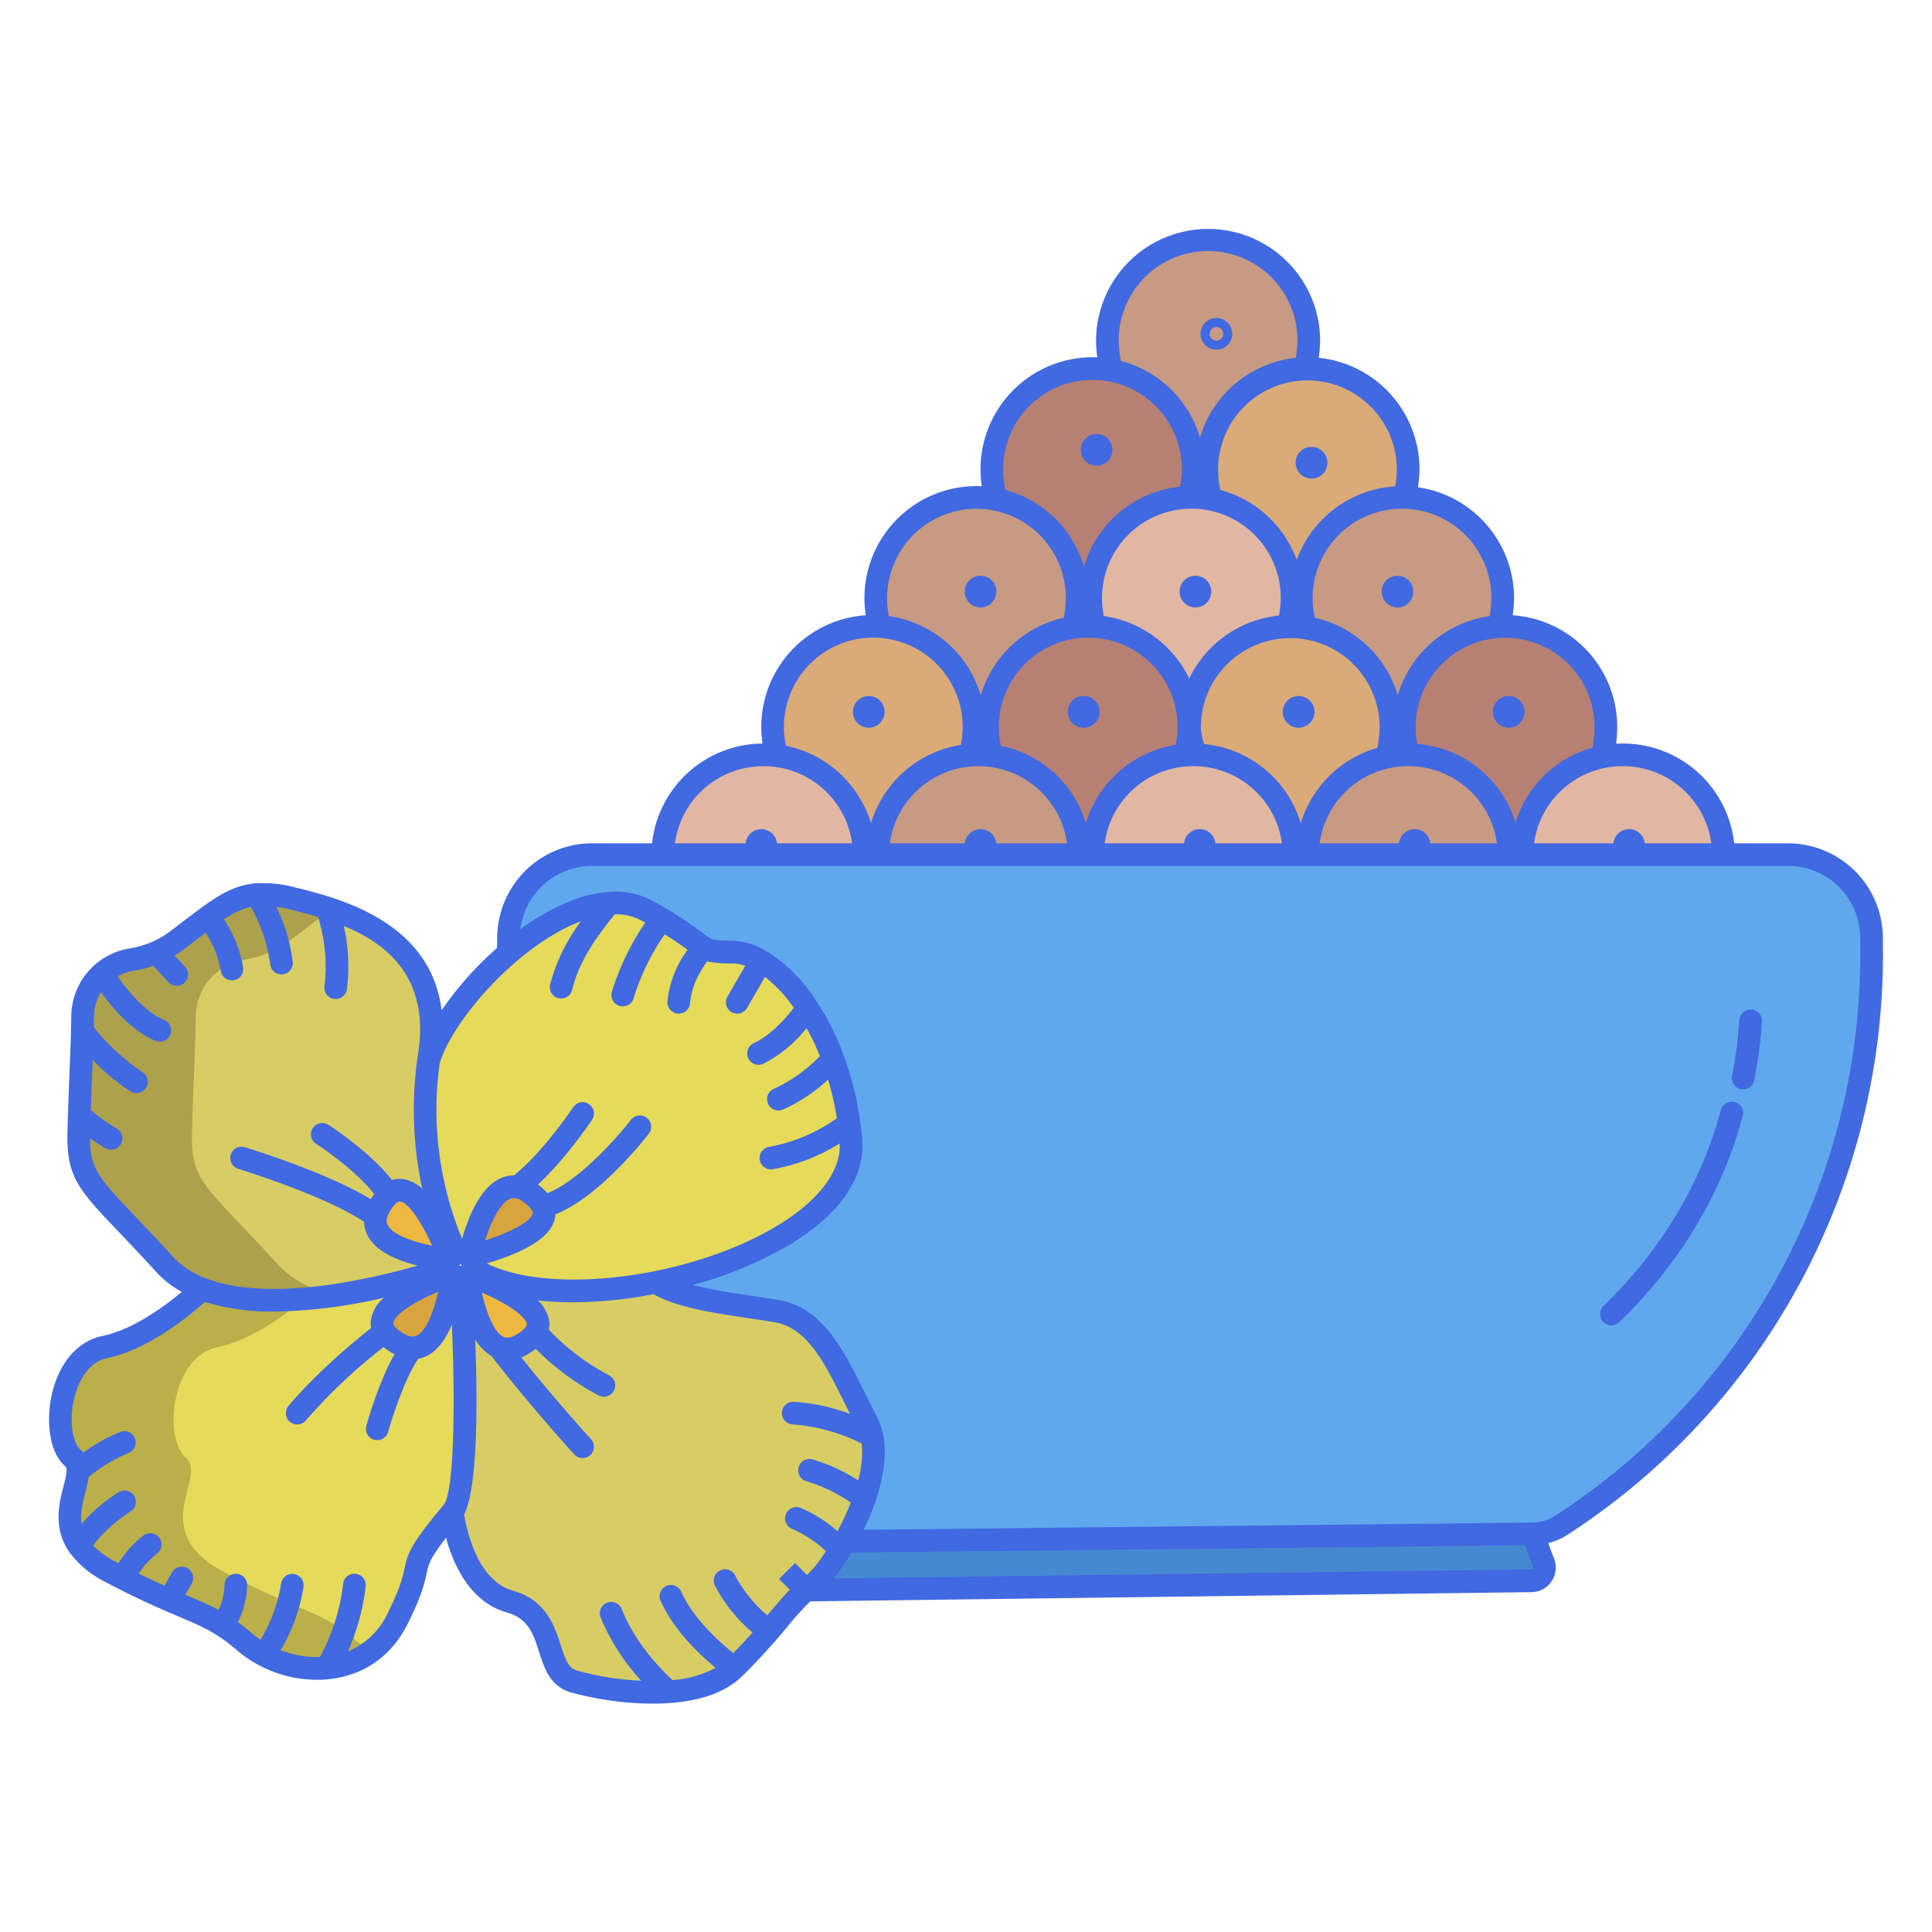
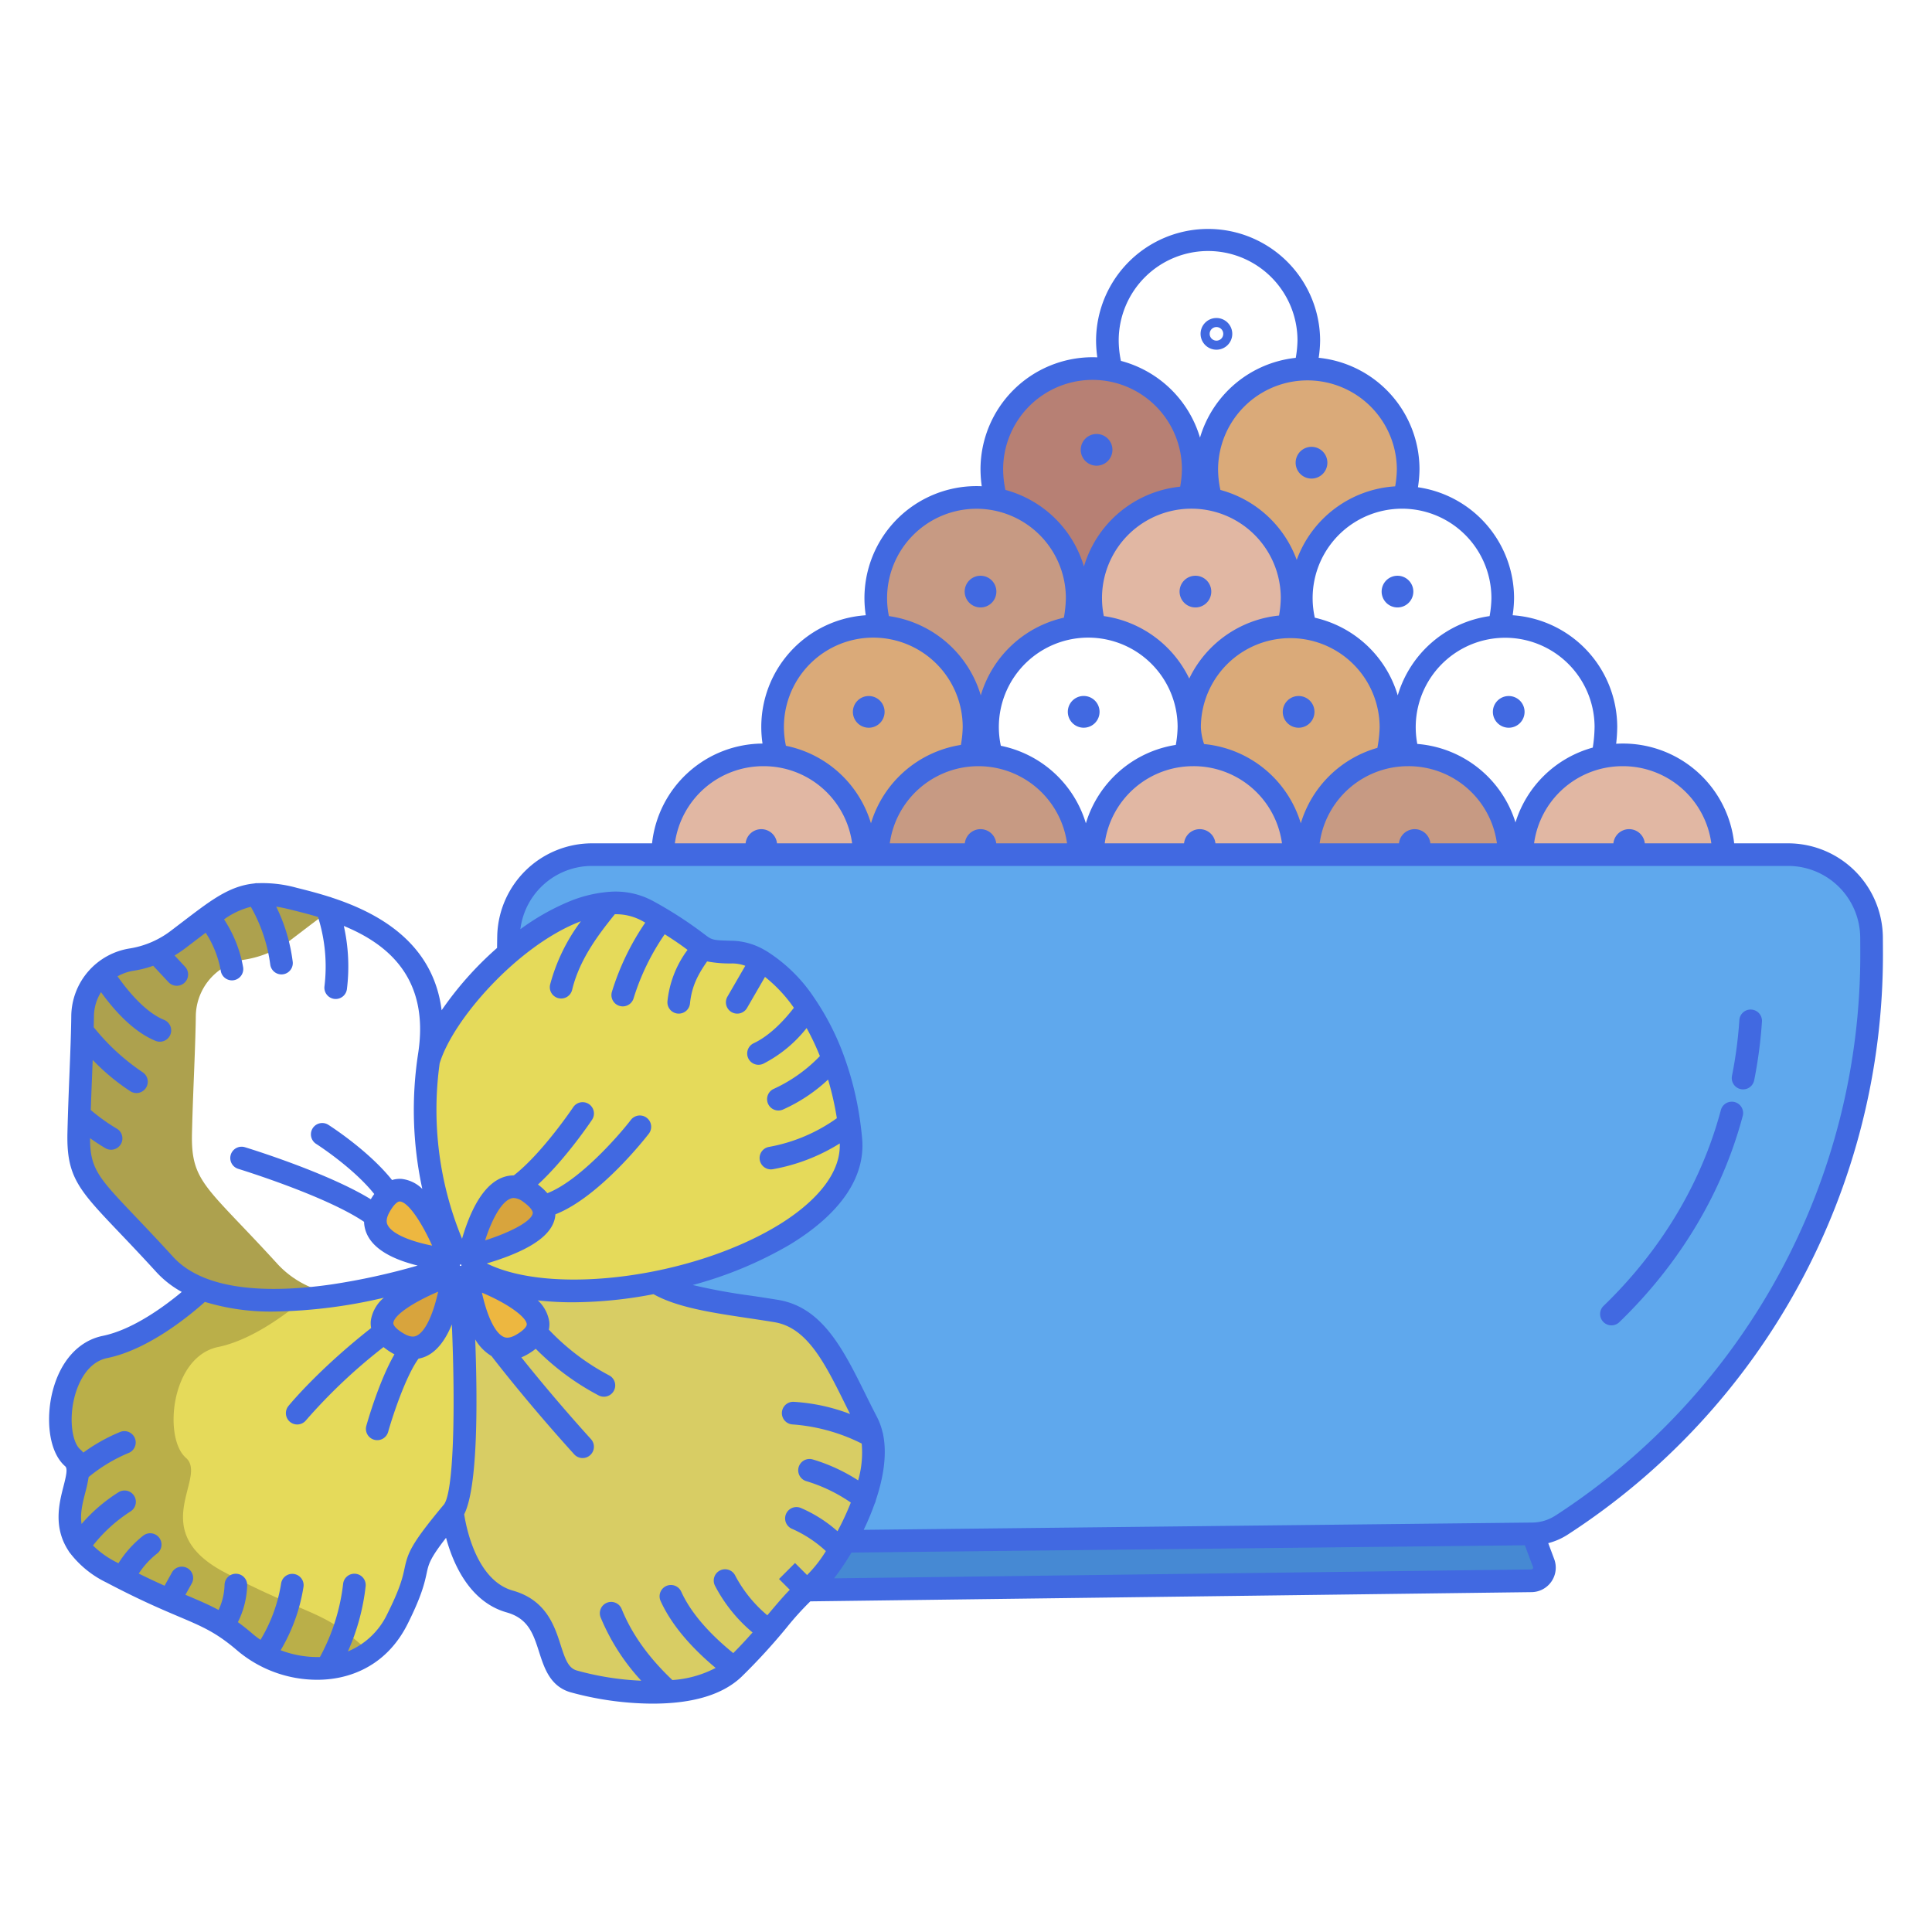
<svg xmlns="http://www.w3.org/2000/svg" version="1.1" width="512" height="512" x="0" y="0" viewBox="0 0 512 512" style="enable-background:new 0 0 512 512" xml:space="preserve" class="">
  <g>
-     <path fill="#C79A83" d="M285.47 158.5a36.257 36.257 0 0 1-1.01 7.77 26.684 26.684 0 0 0-21.65 34.01 27.264 27.264 0 0 0-3.52-.23q-1.1 0-2.16.09v-.01a33.544 33.544 0 0 0 1-7.48 26.67 26.67 0 0 0-24.96-26.61v-.01a25.678 25.678 0 0 1-1.08-7.53 26.68 26.68 0 0 1 26.69-26.67 27.073 27.073 0 0 1 5.21.51 26.675 26.675 0 0 1 21.48 26.16z" opacity="1" data-original="#c79a83" />
+     <path fill="#C79A83" d="M285.47 158.5a36.257 36.257 0 0 1-1.01 7.77 26.684 26.684 0 0 0-21.65 34.01 27.264 27.264 0 0 0-3.52-.23q-1.1 0-2.16.09v-.01a33.544 33.544 0 0 0 1-7.48 26.67 26.67 0 0 0-24.96-26.61v-.01a25.678 25.678 0 0 1-1.08-7.53 26.68 26.68 0 0 1 26.69-26.67 27.073 27.073 0 0 1 5.21.51 26.675 26.675 0 0 1 21.48 26.16" opacity="1" data-original="#c79a83" />
    <path fill="#E1B7A3" d="M229.02 226.49h-53.37a26.485 26.485 0 0 1 26.69-26.44 27.264 27.264 0 0 1 3.52.23v.01a26.4 26.4 0 0 1 23.16 26.2z" opacity="1" data-original="#e1b7a3" />
    <path fill="#C79A83" d="M285.98 226.49H232.6a26.443 26.443 0 0 1 24.53-26.35q1.065-.09 2.16-.09a27.264 27.264 0 0 1 3.52.23v.01a26.406 26.406 0 0 1 23.17 26.2z" opacity="1" data-original="#c79a83" />
    <path fill="#E1B7A3" d="M342.94 226.49h-53.38a26.443 26.443 0 0 1 24.53-26.35q1.065-.09 2.16-.09c.2 0 .39 0 .58.01a26.469 26.469 0 0 1 26.11 26.43z" opacity="1" data-original="#e1b7a3" />
    <path fill="#DAAA79" d="M258.13 192.65a33.544 33.544 0 0 1-1 7.48v.01a26.443 26.443 0 0 0-24.53 26.35h-3.58a26.4 26.4 0 0 0-23.16-26.2v-.01a26.367 26.367 0 0 1-1.11-7.63 26.68 26.68 0 0 1 26.69-26.67c.58 0 1.16.02 1.73.06a26.67 26.67 0 0 1 24.96 26.61zM373.18 124.34a33.555 33.555 0 0 1-1 7.49v.01c-.21-.01-.42-.01-.63-.01a26.693 26.693 0 0 0-25.58 34.31l-.02.14a26.7 26.7 0 0 0-4.02-.3c-.17 0-.34 0-.5.01v-.01a34.132 34.132 0 0 0 .99-7.48 26.693 26.693 0 0 0-21.45-26.16 29.3 29.3 0 0 1-1.17-8 26.678 26.678 0 0 1 26.05-26.66c.21-.01.42-.01.64-.01a26.68 26.68 0 0 1 26.69 26.67z" opacity="1" data-original="#daaa79" class="" />
    <path fill="#E1B7A3" d="M342.42 158.5a34.132 34.132 0 0 1-.99 7.48v.01a26.672 26.672 0 0 0-26.19 26.66h-.16a26.67 26.67 0 0 0-24.96-26.61v-.01a26.015 26.015 0 0 1-1.08-7.53 26.67 26.67 0 0 1 26.18-26.66c.17-.01.34-.01.51-.01a27.385 27.385 0 0 1 5.24.51 26.693 26.693 0 0 1 21.45 26.16zM456.72 226.49h-53.37a26.391 26.391 0 0 1 21.32-25.91 26.991 26.991 0 0 1 5.36-.53 26.478 26.478 0 0 1 26.69 26.44z" opacity="1" data-original="#e1b7a3" />
    <path fill="#B78074" d="M316.22 124.34a33.555 33.555 0 0 1-1 7.49v.01a26.67 26.67 0 0 0-26.18 26.66 26.015 26.015 0 0 0 1.08 7.53v.01c-.57-.04-1.15-.06-1.73-.06a26.73 26.73 0 0 0-3.93.29 36.257 36.257 0 0 0 1.01-7.77 26.675 26.675 0 0 0-21.48-26.16v-.01a28.841 28.841 0 0 1-1.15-7.99 26.69 26.69 0 0 1 53.38 0z" opacity="1" data-original="#b78074" />
-     <path fill="#B78074" d="M315.08 192.65a34.132 34.132 0 0 1-.99 7.48v.01a26.443 26.443 0 0 0-24.53 26.35h-3.58a26.406 26.406 0 0 0-23.17-26.2v-.01a26.683 26.683 0 0 1 25.58-34.3c.58 0 1.16.02 1.73.06a26.67 26.67 0 0 1 24.96 26.61zM425.58 192.65a37.638 37.638 0 0 1-.91 7.93 26.391 26.391 0 0 0-21.32 25.91h-3.45a26.485 26.485 0 0 0-26.69-26.44 25.11 25.11 0 0 1-1.01-7.4 26.684 26.684 0 0 1 25.04-26.62c.54-.03 1.09-.05 1.65-.05a26.68 26.68 0 0 1 26.69 26.67z" opacity="1" data-original="#b78074" />
    <path fill="#DAAA79" d="M368.62 192.65a38.156 38.156 0 0 1-1.05 7.98v.01a26.4 26.4 0 0 0-21.05 25.85h-3.58a26.469 26.469 0 0 0-26.11-26.43v-.01c-.72-2.42-1.59-4.75-1.59-7.4a26.672 26.672 0 0 1 26.19-26.66c.16-.01.33-.01.5-.01a26.658 26.658 0 0 1 26.69 26.67z" opacity="1" data-original="#daaa79" class="" />
-     <path fill="#C79A83" d="M346.85 90.19a33.633 33.633 0 0 1-1 7.49 26.678 26.678 0 0 0-26.05 26.66 29.3 29.3 0 0 0 1.17 8 27.385 27.385 0 0 0-5.24-.51c-.17 0-.34 0-.51.01v-.01a33.555 33.555 0 0 0 1-7.49 26.662 26.662 0 0 0-21.62-26.18v-.01a29 29 0 0 1-1.13-7.96 26.69 26.69 0 0 1 53.38 0zM398.24 158.5a33.544 33.544 0 0 1-1 7.48v.05a26.684 26.684 0 0 0-25.04 26.62 25.11 25.11 0 0 0 1.01 7.4 26.846 26.846 0 0 0-5.64.59v-.01a38.156 38.156 0 0 0 1.05-7.98 26.667 26.667 0 0 0-22.67-26.37l.02-.14a26.693 26.693 0 0 1 25.58-34.31c.21 0 .42 0 .63.01a26.673 26.673 0 0 1 26.06 26.66z" opacity="1" data-original="#c79a83" />
    <path fill="#C79A83" d="M399.9 226.49h-53.38a26.4 26.4 0 0 1 21.05-25.85 26.846 26.846 0 0 1 5.64-.59 26.485 26.485 0 0 1 26.69 26.44z" opacity="1" data-original="#c79a83" />
    <path fill="#4689D3" d="m409.07 414.22-2.89-7.72-182.24 1.97q-.6 1.05-1.2 2.04l-7.83 9.91a15.525 15.525 0 0 0-1.29.97l192.22-2.46a3.493 3.493 0 0 0 3.23-4.71z" opacity="1" data-original="#4689d3" />
    <path fill="#5FA8ED" d="M495.98 248.4a22.076 22.076 0 0 0-22.08-21.91H156.85a22 22 0 0 0-22.07 21.25c-.03 1.28-.06 3.59-.06 4.89l39.09 87.24 50.13 68.6 182.24-1.97a14.387 14.387 0 0 0 7.68-2.35A180.356 180.356 0 0 0 496 252.8c0-.9-.01-2.46-.02-4.4z" opacity="1" data-original="#5fa8ed" />
    <path fill="#E5DA5A" d="M225.49 302.07c-.13-1.49-.29-2.95-.49-4.38a79.934 79.934 0 0 0-4.25-17.08 65.317 65.317 0 0 0-6.57-13.4c-3.84-5.82-8.18-10.09-12.18-12.52v-.01c-3-1.48-5.31-2.29-7.54-2.35-5.34-.13-6.46-.14-8.46-1.26v-.01c-1-1.08-3.69-3.21-10.87-7.5-1.08-.65-2.185-1.34-3.5-2.09a17.178 17.178 0 0 0-10.1-2.11c-8.6.61-18.528 6.06-26.528 13.27v.01c-11 8.77-19 20.14-21 28.56v.01c-5 30.26 7.23 51.05 7.23 51.05a2.509 2.509 0 0 1 .95-.18 3.171 3.171 0 0 1 3.165 3.22 3.309 3.309 0 0 1-.138.84c10.85 6.88 29.957 7.48 48.617 3.73 27.088-5.44 53.194-20.03 51.664-37.8z" opacity="1" data-original="#e5da5a" class="" />
    <path fill="#D8CD64" d="M229.16 397.08a70.932 70.932 0 0 1-5.22 11.39q-.6 1.05-1.2 2.04c-3.03 5-6.1 8.75-7.83 9.91a15.525 15.525 0 0 0-1.29.97h-.01c-2.89 2.38-5.9 6.24-9.91 10.91h-.01c-2.58 3.01-5.58 6.36-9.21 9.86-4.16 3.99-10.62 5.72-17.39 6.18a78.36 78.36 0 0 1-25.11-2.77c-8.58-2.57-3.72-17.43-16.88-21.15s-15.2-23.73-15.2-23.73c5.85-7 2.17-62.17 2.17-62.17a3.222 3.222 0 0 0 3.11-2.38c10.85 6.88 29.97 7.48 48.63 3.73 7.15 4.49 19.93 5.57 31.94 7.58s16.88 15.8 24.03 29.52a14.626 14.626 0 0 1 1.29 3.59c1.1 4.91.08 10.79-1.91 16.52z" opacity="1" data-original="#d8cd64" class="" />
    <path fill="#E5DA5A" d="M122.07 338.52a3.226 3.226 0 0 1-2.17-.84 3.169 3.169 0 0 1-.98-1.73s-41.64 14.78-65.36 5.66c0 0-13.14 12.77-25.72 15.35s-14.59 24.14-8.59 29.36c4.78 4.16-4.91 13.86 1.56 23.27 1.66 2.42 4.4 4.83 8.74 7.11 1.02.54 2 1.05 2.95 1.53 5.08 2.59 9.07 4.41 12.4 5.85 6.19 2.7 10.07 4.1 14.27 6.78a50.787 50.787 0 0 1 5.85 4.42 27.709 27.709 0 0 0 5.17 3.36 30.581 30.581 0 0 0 16.81 3.4v-.01a22.823 22.823 0 0 0 18.53-13.04c8.87-17.72-.09-10.86 14.46-28.3 5.85-7 2.08-62.17 2.08-62.17z" opacity="1" data-original="#e5da5a" class="" />
-     <path fill="#D8CD64" d="M114 281.21v-.01a10.486 10.486 0 0 1 .02-1.68c3.86-25.31-13.41-34.54-27.25-38.93-3.21-1.02-6.3-1.78-8.855-2.42a29.921 29.921 0 0 0-9.818-1.12c-4.489.36-8.023 2.33-12.8 5.81-2.3 1.67-4.887 3.69-8.007 6.05a27.083 27.083 0 0 1-12.324 5.38 15.5 15.5 0 0 0-7.921 3.73 15.312 15.312 0 0 0-5.151 11.27c-.01 1.3-.041 2.64-.081 4.01-.17 6.67-.54 14.13-.8 22.22-.05 1.55-.09 3.13-.13 4.72-.32 13.18 3.81 14.05 22.79 34.87a25.45 25.45 0 0 0 9.89 6.5c23.72 9.12 65.36-5.66 65.36-5.66a2.991 2.991 0 0 1-.18-.65c0-.54.26-1.05.26-1.5v-.01c1-.71 1.35-1.26 2.12-1.53-.003 0-12.123-20.79-7.123-51.05z" opacity="1" data-original="#d8cd64" class="" />
    <path fill="#EDB740" d="M123.93 337.97s22.49 7.37 18.09 15.04a9.672 9.672 0 0 1-3.78 3.35c-2.35 1.35-4.34 1.42-6.01.67v-.01c-6.66-2.99-8.3-19.05-8.3-19.05z" opacity="1" data-original="#edb740" class="" />
    <path fill="#D8A43D" d="M143.81 319.74c3.59 8.04-19.46 13.22-19.46 13.22s3.95-19.82 12.71-18.39a7.793 7.793 0 0 1 3.29 1.45 9.621 9.621 0 0 1 3.46 3.72z" opacity="1" data-original="#d8a43d" />
    <path fill="#EDB740" d="M119.22 333.79v.01c-.7-.06-25.08-2.23-18.67-13.93 8.31-15.19 18.43 13.21 18.67 13.92z" opacity="1" data-original="#edb740" class="" />
    <path fill="#D8A43D" d="M119.9 337.68s-1.99 19.59-10.55 19.53a7.747 7.747 0 0 1-3.75-1.14c-15.23-8.71 14.3-18.39 14.3-18.39z" opacity="1" data-original="#d8a43d" />
    <path fill="#BAAF49" d="M95.02 435.28a50.787 50.787 0 0 0-5.85-4.42c-4.2-2.68-8.08-4.08-14.27-6.78-3.33-1.44-7.32-3.26-12.4-5.85-.95-.48-1.93-.99-2.95-1.53-4.34-2.28-7.08-4.69-8.74-7.11-6.47-9.41 3.22-19.11-1.56-23.27-6-5.22-4-26.79 8.59-29.36 8.965-1.839 18.21-8.85 22.786-12.729-9.548.791-19.274.375-27.066-2.621 0 0-13.14 12.77-25.72 15.35s-14.59 24.14-8.59 29.36c4.78 4.16-4.91 13.86 1.56 23.27 1.66 2.42 4.4 4.83 8.74 7.11 1.02.54 2 1.05 2.95 1.53 5.08 2.59 9.07 4.41 12.4 5.85 6.19 2.7 10.07 4.1 14.27 6.78a50.787 50.787 0 0 1 5.85 4.42 27.709 27.709 0 0 0 5.17 3.36 30.581 30.581 0 0 0 16.81 3.4v-.01a22.77 22.77 0 0 0 11.425-4.376 23.717 23.717 0 0 1-3.405-2.374z" opacity="1" data-original="#baaf49" />
    <path fill="#ADA14E" d="M83.56 341.61a25.45 25.45 0 0 1-9.89-6.5c-18.98-20.82-23.11-21.69-22.79-34.87.04-1.59.08-3.17.13-4.72.26-8.09.63-15.55.8-22.22.04-1.37.071-2.71.081-4.01a15.312 15.312 0 0 1 5.151-11.27 15.5 15.5 0 0 1 7.921-3.73 27.083 27.083 0 0 0 12.324-5.38c3.12-2.36 5.707-4.38 8.007-6.05.946-.689 1.834-1.3 2.7-1.871a96.285 96.285 0 0 0-1.224-.4c-3.21-1.02-6.3-1.78-8.855-2.42a29.921 29.921 0 0 0-9.818-1.12c-4.489.36-8.023 2.33-12.8 5.81-2.3 1.67-4.887 3.69-8.007 6.05a27.083 27.083 0 0 1-12.324 5.38 15.5 15.5 0 0 0-7.921 3.73 15.312 15.312 0 0 0-5.151 11.27c-.01 1.3-.041 2.64-.081 4.01-.17 6.67-.54 14.13-.8 22.22-.05 1.55-.09 3.13-.13 4.72-.32 13.18 3.81 14.05 22.79 34.87a25.45 25.45 0 0 0 9.89 6.5c10.108 3.887 23.47 3.432 35.478 1.631a39.049 39.049 0 0 1-5.481-1.63z" opacity="1" data-original="#ada14e" />
    <g fill="#284268">
      <path d="M399.833 192.856a4.2 4.2 0 1 0-4.205-4.2 4.21 4.21 0 0 0 4.205 4.2zM322.371 92.675a4.2 4.2 0 1 0-4.206-4.2 4.21 4.21 0 0 0 4.206 4.2zm0-6a1.8 1.8 0 1 1-1.795 1.8 1.8 1.8 0 0 1 1.795-1.8z" fill="#4169e1" opacity="1" data-original="#284268" class="" />
      <path d="M473.9 223.492h-14.328a29.642 29.642 0 0 0-29.537-26.445c-.583 0-1.162.022-1.737.055a41.735 41.735 0 0 0 .284-4.452 29.713 29.713 0 0 0-27.713-29.6 32.445 32.445 0 0 0 .373-4.553 29.719 29.719 0 0 0-25.47-29.368 32.89 32.89 0 0 0 .409-4.785 29.721 29.721 0 0 0-26.717-29.524 32.6 32.6 0 0 0 .384-4.629 29.69 29.69 0 0 0-59.379 0 32.058 32.058 0 0 0 .333 4.513 29.64 29.64 0 0 0-1.269-.033 29.715 29.715 0 0 0-29.689 29.673 32.132 32.132 0 0 0 .333 4.516 29.592 29.592 0 0 0-1.4-.036 29.688 29.688 0 0 0-29.34 34.227 29.662 29.662 0 0 0-27.36 34 29.634 29.634 0 0 0-29.277 26.441h-15.954a25.144 25.144 0 0 0-25.062 24.158c-.026.914-.045 2.34-.057 3.565a89.438 89.438 0 0 0-14.692 16.515c-2.278-18.188-17.227-25.965-29.108-29.854a2.962 2.962 0 0 0-.63-.207c-3.28-1.047-6.3-1.8-8.715-2.405a33.875 33.875 0 0 0-10.291-1.207 2.968 2.968 0 0 0-.869.065c-4.986.506-8.932 2.715-13.809 6.25-.019.013-.039.02-.058.033s-.046.043-.072.062c-1.512 1.1-3.1 2.311-4.861 3.653q-1.482 1.132-3.147 2.4a24.336 24.336 0 0 1-10.975 4.81 18.34 18.34 0 0 0-15.611 17.927c-.056 4.717-.266 9.969-.487 15.529-.2 4.91-.4 9.987-.528 15.384-.282 11.732 2.973 15.149 13.761 26.475 2.656 2.787 5.961 6.256 9.815 10.483a26.4 26.4 0 0 0 6.72 5.245c-4.505 3.76-12.942 10.01-20.939 11.645-6.335 1.294-11.163 6.586-13.247 14.516-1.827 6.952-1.281 16.073 3.3 20.053.689.6.26 2.521-.475 5.386-1.122 4.377-2.759 10.773 1.361 17.03a2.975 2.975 0 0 0 .426.61 26.788 26.788 0 0 0 9.556 7.742c8.794 4.632 14.58 7.085 19.23 9.057 6.423 2.723 9.961 4.223 15.68 9.145a32.81 32.81 0 0 0 20.984 7.6 29.275 29.275 0 0 0 5.761-.559c5.625-1.13 13.353-4.521 18.227-14.262 3.773-7.541 4.5-10.939 5.036-13.419.517-2.409.839-3.868 5.138-9.378 1.864 6.856 6.234 16.988 16.076 19.768 5.74 1.621 7.058 5.728 8.585 10.485 1.362 4.243 2.905 9.054 8.246 10.655a83.061 83.061 0 0 0 21.516 3.032h.353c10.7 0 18.625-2.408 23.571-7.16a161.613 161.613 0 0 0 11.913-13 78.753 78.753 0 0 1 6.277-6.943l191.134-2.444a6.488 6.488 0 0 0 6-8.76l-1.579-4.222a17.578 17.578 0 0 0 5.2-2.287A183.056 183.056 0 0 0 499 252.8c0-.9-.007-2.473-.021-4.418a25.14 25.14 0 0 0-25.079-24.89zm-43.868-20.445a23.637 23.637 0 0 1 23.489 20.445H435.89a4.182 4.182 0 0 0-8.321 0h-21.022a23.635 23.635 0 0 1 23.488-20.445zm-7.453-10.4a37.392 37.392 0 0 1-.478 5.473 29.688 29.688 0 0 0-20.482 19.834 29.7 29.7 0 0 0-26.019-20.803 23.7 23.7 0 1 1 46.981-4.5zm-157.346 4.991a23.688 23.688 0 1 1 46.848-4.991 29.114 29.114 0 0 1-.482 4.761 29.691 29.691 0 0 0-23.829 20.778 29.7 29.7 0 0 0-22.534-20.545zm17.546 25.851h-18.77a4.182 4.182 0 0 0-8.32 0H235.8a23.716 23.716 0 0 1 46.978 0zm9.262-64.994a23.69 23.69 0 0 1 47.38 0 28.946 28.946 0 0 1-.459 4.629 29.753 29.753 0 0 0-23.8 16.7 29.769 29.769 0 0 0-22.637-16.554 23.393 23.393 0 0 1-.481-4.77zm24.207 44.549a23.635 23.635 0 0 1 23.488 20.445h-17.63a4.182 4.182 0 0 0-8.32 0h-21.023a23.637 23.637 0 0 1 23.488-20.442zm2.846-5.862a15.571 15.571 0 0 1-.852-4.535 23.69 23.69 0 0 1 47.379 0 34.4 34.4 0 0 1-.6 5.544 29.682 29.682 0 0 0-20.295 20 29.7 29.7 0 0 0-25.626-21.006zm54.112 5.862a23.637 23.637 0 0 1 23.494 20.448h-17.636a4.182 4.182 0 0 0-8.32 0h-21.023a23.635 23.635 0 0 1 23.488-20.445zm22.036-44.544a29.18 29.18 0 0 1-.484 4.774 29.758 29.758 0 0 0-24.344 21.007A29.78 29.78 0 0 0 348.44 163.7a23.689 23.689 0 1 1 46.8-5.206zm-25.061-34.153a28.677 28.677 0 0 1-.444 4.541 29.748 29.748 0 0 0-26.094 19.491 29.806 29.806 0 0 0-20.221-18.537 26.08 26.08 0 0 1-.62-5.5 23.69 23.69 0 0 1 47.379 0zM320.159 66.52a23.707 23.707 0 0 1 23.689 23.672 28.875 28.875 0 0 1-.461 4.643 29.758 29.758 0 0 0-25.375 21.139 29.793 29.793 0 0 0-20.954-20.334 26.486 26.486 0 0 1-.589-5.448 23.708 23.708 0 0 1 23.69-23.672zm-30.626 34.152a23.708 23.708 0 0 1 23.69 23.673 28.831 28.831 0 0 1-.459 4.629 29.754 29.754 0 0 0-25.509 21.153 29.794 29.794 0 0 0-20.812-20.294 26.436 26.436 0 0 1-.6-5.488 23.708 23.708 0 0 1 23.69-23.673zm-30.757 34.153a23.708 23.708 0 0 1 23.69 23.673 32.771 32.771 0 0 1-.527 5.194 29.779 29.779 0 0 0-22.023 20.587 29.764 29.764 0 0 0-24.346-21.008 23.386 23.386 0 0 1-.483-4.773 23.707 23.707 0 0 1 23.689-23.673zm-27.34 34.152a23.708 23.708 0 0 1 23.69 23.673 29.114 29.114 0 0 1-.482 4.761 29.694 29.694 0 0 0-23.83 20.776 29.692 29.692 0 0 0-22.536-20.546 23.678 23.678 0 0 1 23.158-28.664zm-29.1 34.07a23.637 23.637 0 0 1 23.488 20.445h-19.912a4.182 4.182 0 0 0-8.32 0h-18.745a23.637 23.637 0 0 1 23.489-20.445zM45.888 333.085c-3.9-4.275-7.229-7.77-9.9-10.579-9.93-10.423-12.118-12.738-12.12-20.88a54.192 54.192 0 0 0 3.987 2.612 3 3 0 1 0 3.045-5.168 49.893 49.893 0 0 1-6.841-4.9q.159-4.69.343-9.149.084-2.1.163-4.13a57.186 57.186 0 0 0 9.973 8.3 3 3 0 1 0 3.245-5.047 58.189 58.189 0 0 1-12.945-11.918c.023-.981.044-1.96.055-2.905a12.272 12.272 0 0 1 1.877-6.387c3.683 5.083 8.694 10.542 14.421 12.89a3 3 0 1 0 2.276-5.551c-4.859-1.992-9.384-7.382-12.316-11.533a12.553 12.553 0 0 1 4.274-1.487 28.38 28.38 0 0 0 5.175-1.313l4.055 4.347a3 3 0 0 0 4.388-4.093l-2.778-2.977a33.8 33.8 0 0 0 2.828-1.915c1.123-.849 2.176-1.654 3.172-2.415.792-.6 1.531-1.169 2.244-1.709a27.387 27.387 0 0 1 3.991 10.061 3 3 0 0 0 2.966 2.569 2.933 2.933 0 0 0 .435-.032 3 3 0 0 0 2.537-3.4 33.719 33.719 0 0 0-5.062-12.73 20.64 20.64 0 0 1 7.1-3.334 42.235 42.235 0 0 1 5.137 15.257 3 3 0 0 0 5.965-.646 46.146 46.146 0 0 0-4.378-14.655c1.2.188 2.492.458 3.93.817 2.14.534 4.578 1.145 7.141 1.909a43.6 43.6 0 0 1 1.717 18.377 3 3 0 0 0 2.6 3.349 3.188 3.188 0 0 0 .376.023 3 3 0 0 0 2.973-2.628 48.954 48.954 0 0 0-.82-16.726c11.552 4.755 22.746 13.76 19.713 33.676a98.43 98.43 0 0 0 1.087 36.011 9.271 9.271 0 0 0-5.433-2.647 6.8 6.8 0 0 0-2.587.293c-6.232-7.818-16.423-14.343-16.892-14.641a3 3 0 0 0-3.217 5.065c.106.066 9.8 6.271 15.392 13.28q-.461.632-.912 1.392c-11.516-7.078-32.368-13.491-33.33-13.784a3 3 0 1 0-1.752 5.738c.238.073 23.042 7.084 33.295 14.022a8.406 8.406 0 0 0 1.019 3.786c1.836 3.406 6.119 5.994 12.726 7.691.154.039.306.075.459.113a175.921 175.921 0 0 1-22.7 4.982c-14.285 2.079-33.178 2.5-42.097-7.281zm68.632-2.98c-5.048-.99-10.388-2.855-11.744-5.375-.2-.37-.728-1.352.4-3.42 1.011-1.849 2.1-2.971 2.818-2.9 2.245.182 5.82 5.655 8.526 11.695zm1.595 12.2c-1.09 5.021-3.061 10.316-5.607 11.624-.375.192-1.37.7-3.421-.47-1.829-1.046-2.919-2.145-2.846-2.869.227-2.232 5.776-5.696 11.874-8.28zm1.484 56.461c-8.743 10.48-9.505 12.75-10.393 16.886-.492 2.287-1.1 5.133-4.536 11.993a20.047 20.047 0 0 1-10.473 10 58.132 58.132 0 0 0 4.7-17.263 3 3 0 1 0-5.965-.647 53.438 53.438 0 0 1-6.146 19.395 27.487 27.487 0 0 1-10.411-1.8 47.223 47.223 0 0 0 6.059-16.83 3 3 0 0 0-5.935-.879 41.207 41.207 0 0 1-5.464 14.949 22.6 22.6 0 0 1-2.057-1.563 61.44 61.44 0 0 0-3.935-3.124 23.194 23.194 0 0 0 2.464-9.823 3 3 0 0 0-6 0 16.637 16.637 0 0 1-1.581 6.6c-2.544-1.373-5.126-2.472-8.2-3.775l-.584-.248 1.642-2.955a3 3 0 1 0-5.244-2.914l-1.927 3.467a204.237 204.237 0 0 1-6.844-3.221 22 22 0 0 1 4.831-5.284 3 3 0 1 0-3.6-4.8 28.6 28.6 0 0 0-6.61 7.348l-.442-.231a24.683 24.683 0 0 1-6.31-4.473 40.431 40.431 0 0 1 9.887-8.989 3 3 0 1 0-3.122-5.123 43.573 43.573 0 0 0-9.782 8.4c-.445-2.75.267-5.539 1-8.4a35.973 35.973 0 0 0 .867-4.029 42.015 42.015 0 0 1 10.6-6.385 3 3 0 1 0-2.249-5.563 46.458 46.458 0 0 0-9.761 5.469 7.173 7.173 0 0 0-.858-.895c-2.009-1.748-3.063-7.789-1.431-14 .7-2.667 2.947-9 8.645-10.163 11.019-2.251 22.076-11.474 25.86-14.878a59.836 59.836 0 0 0 18.412 2.556 134.985 134.985 0 0 0 29.02-3.664 9.865 9.865 0 0 0-3.456 6.077 6.775 6.775 0 0 0 .085 1.954c-14.026 11.031-21.593 20.265-21.92 20.668a3 3 0 0 0 4.659 3.782 145.138 145.138 0 0 1 20.548-19.4 17.353 17.353 0 0 0 2.464 1.685c.146.083.289.155.433.231-4 6.925-7.059 17.531-7.455 18.94a3 3 0 1 0 5.776 1.625c1.119-3.98 4.613-14.7 8.048-19.413a8.616 8.616 0 0 0 2.344-.787c2.623-1.35 4.8-4.13 6.493-8.281.965 22.451.502 44.609-2.145 47.78zm4.252-63.469a.221.221 0 0 1 .441 0c0 .247-.441.247-.441.003zm-5.341-53.483c3.513-11.645 20.45-30.77 36.483-37.3.32-.131.635-.249.95-.368a48.936 48.936 0 0 0-8.144 16.731 3 3 0 1 0 5.832 1.408c2.018-8.352 7.365-15.08 11.3-20a14.438 14.438 0 0 1 7.309 1.794l.756.432a67.637 67.637 0 0 0-8.847 18.373 3 3 0 1 0 5.773 1.635 61.946 61.946 0 0 1 8.232-16.928c2.907 1.824 4.746 3.156 6.052 4.137a27.535 27.535 0 0 0-5.321 13.6 3 3 0 0 0 2.692 3.279q.15.015.3.015a3 3 0 0 0 2.982-2.706c.467-4.741 2.283-7.889 4.529-11.128a32.809 32.809 0 0 0 6.73.533l.292.008a10.207 10.207 0 0 1 3.1.614l-4.732 8.176a3 3 0 1 0 5.194 3.006l4.763-8.231a38.582 38.582 0 0 1 7.652 8.184c-3.479 4.5-7.135 7.734-10.652 9.39a3 3 0 1 0 2.555 5.429 34.718 34.718 0 0 0 11.47-9.45 65.676 65.676 0 0 1 3.519 7.43 40.253 40.253 0 0 1-12.121 8.639 3 3 0 1 0 2.356 5.517 43.262 43.262 0 0 0 11.934-7.934 79.178 79.178 0 0 1 2.326 10.243 44.524 44.524 0 0 1-17.978 7.6 3 3 0 0 0 .508 5.957 2.918 2.918 0 0 0 .516-.045 49.892 49.892 0 0 0 17.728-6.833c.358 9.989-10.032 17.851-16.362 21.695-23.047 13.993-60.04 18.616-77.19 10.107a72.638 72.638 0 0 0 5.842-1.979c7.456-2.914 11.456-6.21 12.228-10.08a6.8 6.8 0 0 0 .121-.954c11.754-4.6 24.194-20.634 24.757-21.366a3 3 0 0 0-4.756-3.659c-3.5 4.54-13.785 16.168-22.13 19.425a15.489 15.489 0 0 0-2.5-2.294c7.364-6.772 14.013-16.676 14.338-17.162a3 3 0 0 0-4.991-3.331c-.084.126-8.163 12.157-15.74 18.068a8.469 8.469 0 0 0-3.128.605c-3.6 1.432-6.659 5.386-9.105 11.75a56.69 56.69 0 0 0-1.485 4.433 89.486 89.486 0 0 1-5.937-46.46zm23.083 69.064c.074.723-1.017 1.823-2.845 2.869-2.05 1.174-3.046.663-3.421.47-2.55-1.309-4.523-6.619-5.612-11.648 6.975 2.931 11.685 6.447 11.878 8.314zm-11.031-22.174c1.564-4.894 4.032-9.978 6.691-11.036a2.251 2.251 0 0 1 .888-.182 4.364 4.364 0 0 1 2.473.976c1.72 1.215 2.7 2.413 2.558 3.127-.439 2.211-6.293 5.13-12.61 7.12zm85.317 88.7-3.189-3.189-4.242 4.242 2.849 2.849c-1.688 1.724-3.433 3.783-5.414 6.132l-.534.632a35.167 35.167 0 0 1-8.466-10.438 3 3 0 1 0-5.4 2.611 40.561 40.561 0 0 0 9.951 12.378 129.022 129.022 0 0 1-5.111 5.471c-5.014-4.059-10.85-9.792-13.791-16.289a3 3 0 1 0-5.466 2.475c3.229 7.131 9.244 13.284 14.589 17.738a28.74 28.74 0 0 1-11.469 3.213c-6.3-5.974-10.717-12.135-13.429-18.8a3 3 0 1 0-5.558 2.259 56.47 56.47 0 0 0 10.739 16.717 75.972 75.972 0 0 1-17.1-2.71c-2.208-.661-3.017-2.879-4.256-6.741-1.616-5.034-3.829-11.929-12.667-14.425-9.567-2.7-12.328-16.509-12.9-20.223 3.613-7.186 3.559-29.477 2.919-46.355a12.507 12.507 0 0 0 4.317 4.415c2.036 2.643 10.274 13.184 21.918 26.046a3 3 0 0 0 4.448-4.027 469.22 469.22 0 0 1-18.456-21.664 13.114 13.114 0 0 0 1.566-.764 17.615 17.615 0 0 0 2.251-1.519 67.67 67.67 0 0 0 16.727 12.393 3 3 0 0 0 2.808-5.3 61.21 61.21 0 0 1-16.068-12.161 6.779 6.779 0 0 0 .117-2.1 9.7 9.7 0 0 0-3.039-5.658 82 82 0 0 0 9.28.508 115.125 115.125 0 0 0 21.384-2.15c6.275 3.522 15.405 4.895 25.05 6.34 2.339.35 4.7.7 7.024 1.09 8.675 1.446 13.321 10.822 18.7 21.679.431.87.872 1.757 1.317 2.646a50.143 50.143 0 0 0-14.929-3.228 3 3 0 0 0-.283 5.994 48.552 48.552 0 0 1 18.292 5.067 26.5 26.5 0 0 1-.941 9.758 46.439 46.439 0 0 0-12.083-5.563 3 3 0 0 0-1.6 5.783 42.163 42.163 0 0 1 11.743 5.66 72.464 72.464 0 0 1-3.532 7.6 36.018 36.018 0 0 0-9.809-6.21A3 3 0 0 0 210 405.2a32.317 32.317 0 0 1 8.866 5.856 33.91 33.91 0 0 1-4.987 6.356zm192.325-1.7a.467.467 0 0 1-.4.212l-184.773 2.363a65.817 65.817 0 0 0 4.123-6.023 2.951 2.951 0 0 0 .252-.41l.239-.4 178.461-1.93 2.151 5.745a.466.466 0 0 1-.057.455zm6.019-14.08a11.367 11.367 0 0 1-6.076 1.867l-177.258 1.929a69.332 69.332 0 0 0 2.893-6.911 2.961 2.961 0 0 0 .327-.951c1.991-5.929 2.988-12.032 1.943-17.3a3 3 0 0 0-.174-.73 17.089 17.089 0 0 0-1.436-3.946 333.002 333.002 0 0 1-3.105-6.16c-5.856-11.819-11.387-22.984-23.09-24.933a430.34 430.34 0 0 0-7.121-1.106 156.762 156.762 0 0 1-15.549-2.84 104.337 104.337 0 0 0 25.713-10.693c13.428-8.154 20.064-17.847 19.19-28.035a89.063 89.063 0 0 0-.483-4.288c0-.043-.013-.085-.016-.128a84.052 84.052 0 0 0-4.405-17.769 2.536 2.536 0 0 0-.095-.265 69.084 69.084 0 0 0-6.866-13.669c-.034-.058-.074-.111-.111-.166-.263-.4-.523-.8-.795-1.19a41.875 41.875 0 0 0-12.344-12.14c-.057-.038-.105-.084-.165-.119s-.107-.045-.159-.072a18.153 18.153 0 0 0-8.486-2.679l-.293-.007c-5.489-.139-5.489-.139-7.669-1.8a106.263 106.263 0 0 0-13.4-8.669 20.845 20.845 0 0 0-11.844-2.5 2.915 2.915 0 0 0-.406.035 34.674 34.674 0 0 0-10.214 2.564 62.111 62.111 0 0 0-12.825 7.3 19.133 19.133 0 0 1 18.941-16.772H473.9a19.123 19.123 0 0 1 19.076 18.931c.014 1.927.021 3.481.021 4.375a177.078 177.078 0 0 1-80.774 148.849z" fill="#4169e1" opacity="1" data-original="#284268" class="" />
      <path d="M230.231 192.856a4.2 4.2 0 1 0-4.206-4.2 4.209 4.209 0 0 0 4.206 4.2zM291.394 188.651a4.206 4.206 0 1 0-4.2 4.2 4.209 4.209 0 0 0 4.2-4.2z" fill="#4169e1" opacity="1" data-original="#284268" class="" />
      <circle cx="344.146" cy="188.651" r="4.205" fill="#4169e1" opacity="1" data-original="#284268" class="" />
      <path d="M259.849 160.98a4.2 4.2 0 1 0-4.2-4.2 4.21 4.21 0 0 0 4.2 4.2zM316.807 160.98a4.2 4.2 0 1 0-4.206-4.2 4.209 4.209 0 0 0 4.206 4.2zM370.347 160.98a4.2 4.2 0 1 0-4.2-4.2 4.21 4.21 0 0 0 4.2 4.2zM347.564 126.828a4.205 4.205 0 1 0-4.206-4.2 4.209 4.209 0 0 0 4.206 4.2zM290.606 123.413a4.2 4.2 0 1 0-4.2-4.2 4.211 4.211 0 0 0 4.2 4.2zM464.142 267.548a2.986 2.986 0 0 0-3.194 2.793 114.2 114.2 0 0 1-1.954 14.766 3 3 0 1 0 5.883 1.18 120.192 120.192 0 0 0 2.057-15.546 3 3 0 0 0-2.792-3.193zM459.717 292.061a3 3 0 0 0-3.672 2.127c-6.5 24.388-20.486 41.676-31.079 51.884a3 3 0 0 0 4.164 4.321c11.141-10.738 25.861-28.938 32.713-54.661a3 3 0 0 0-2.126-3.671z" fill="#4169e1" opacity="1" data-original="#284268" class="" />
    </g>
  </g>
</svg>